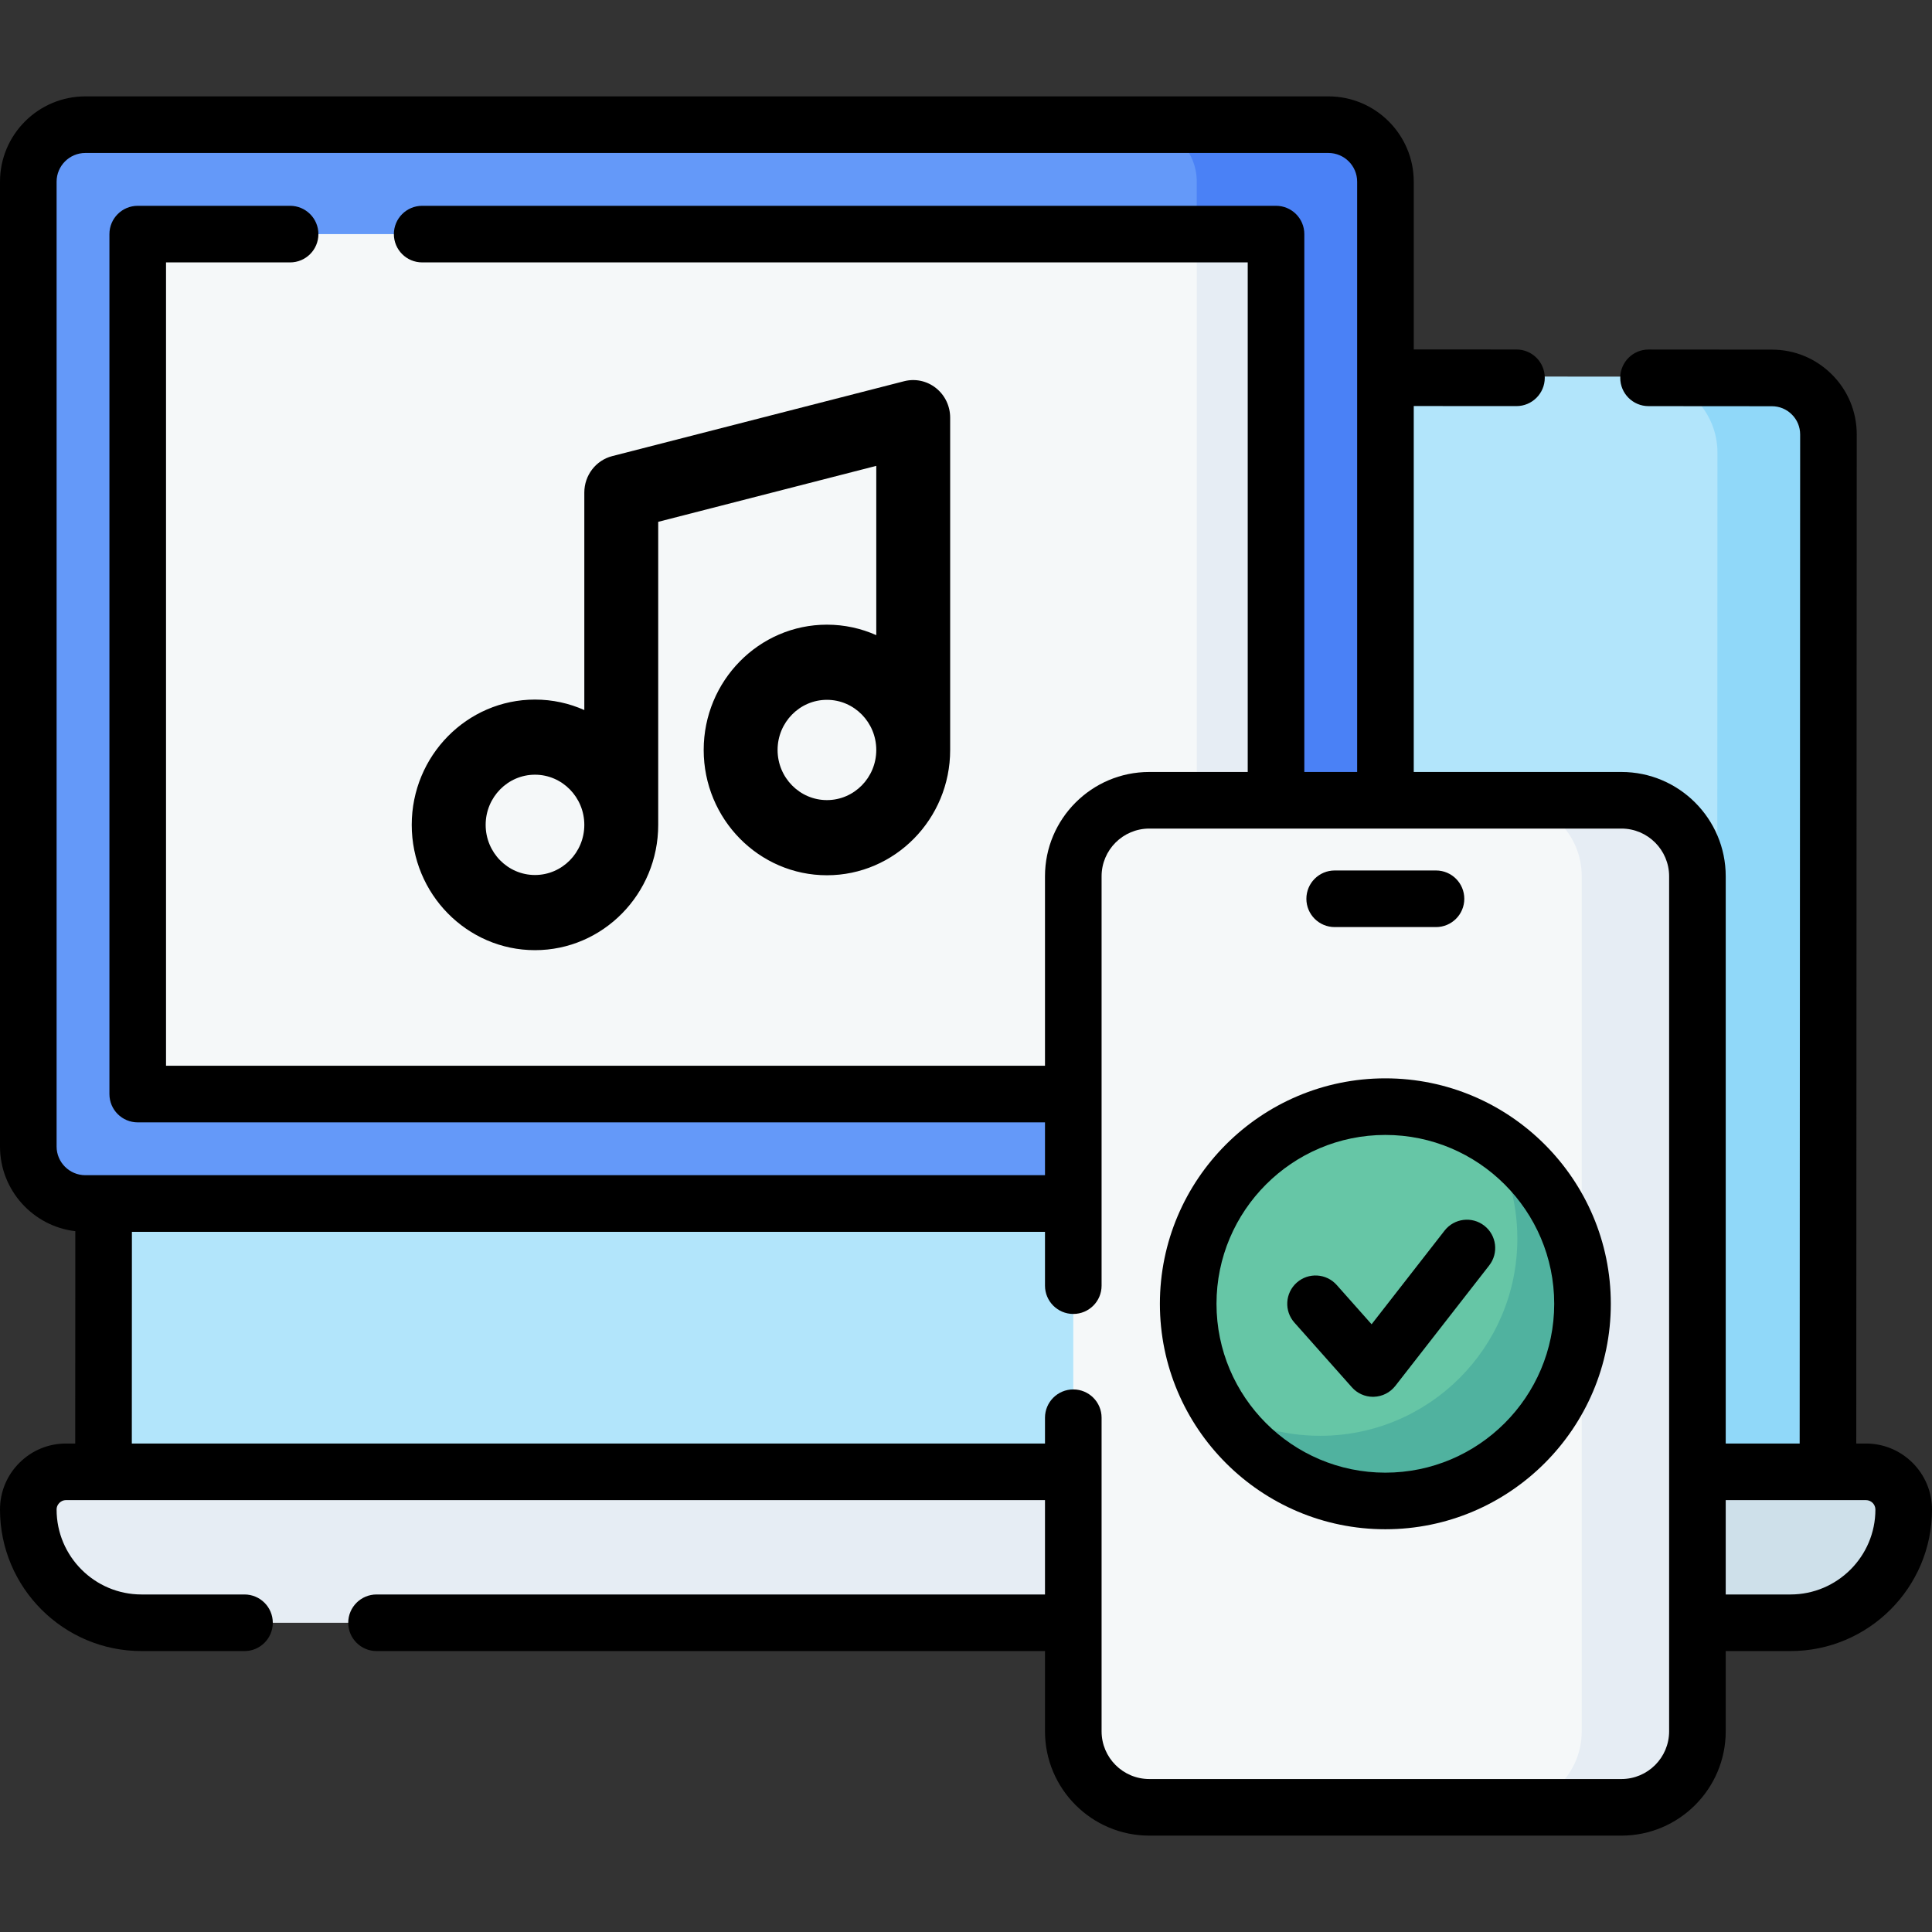
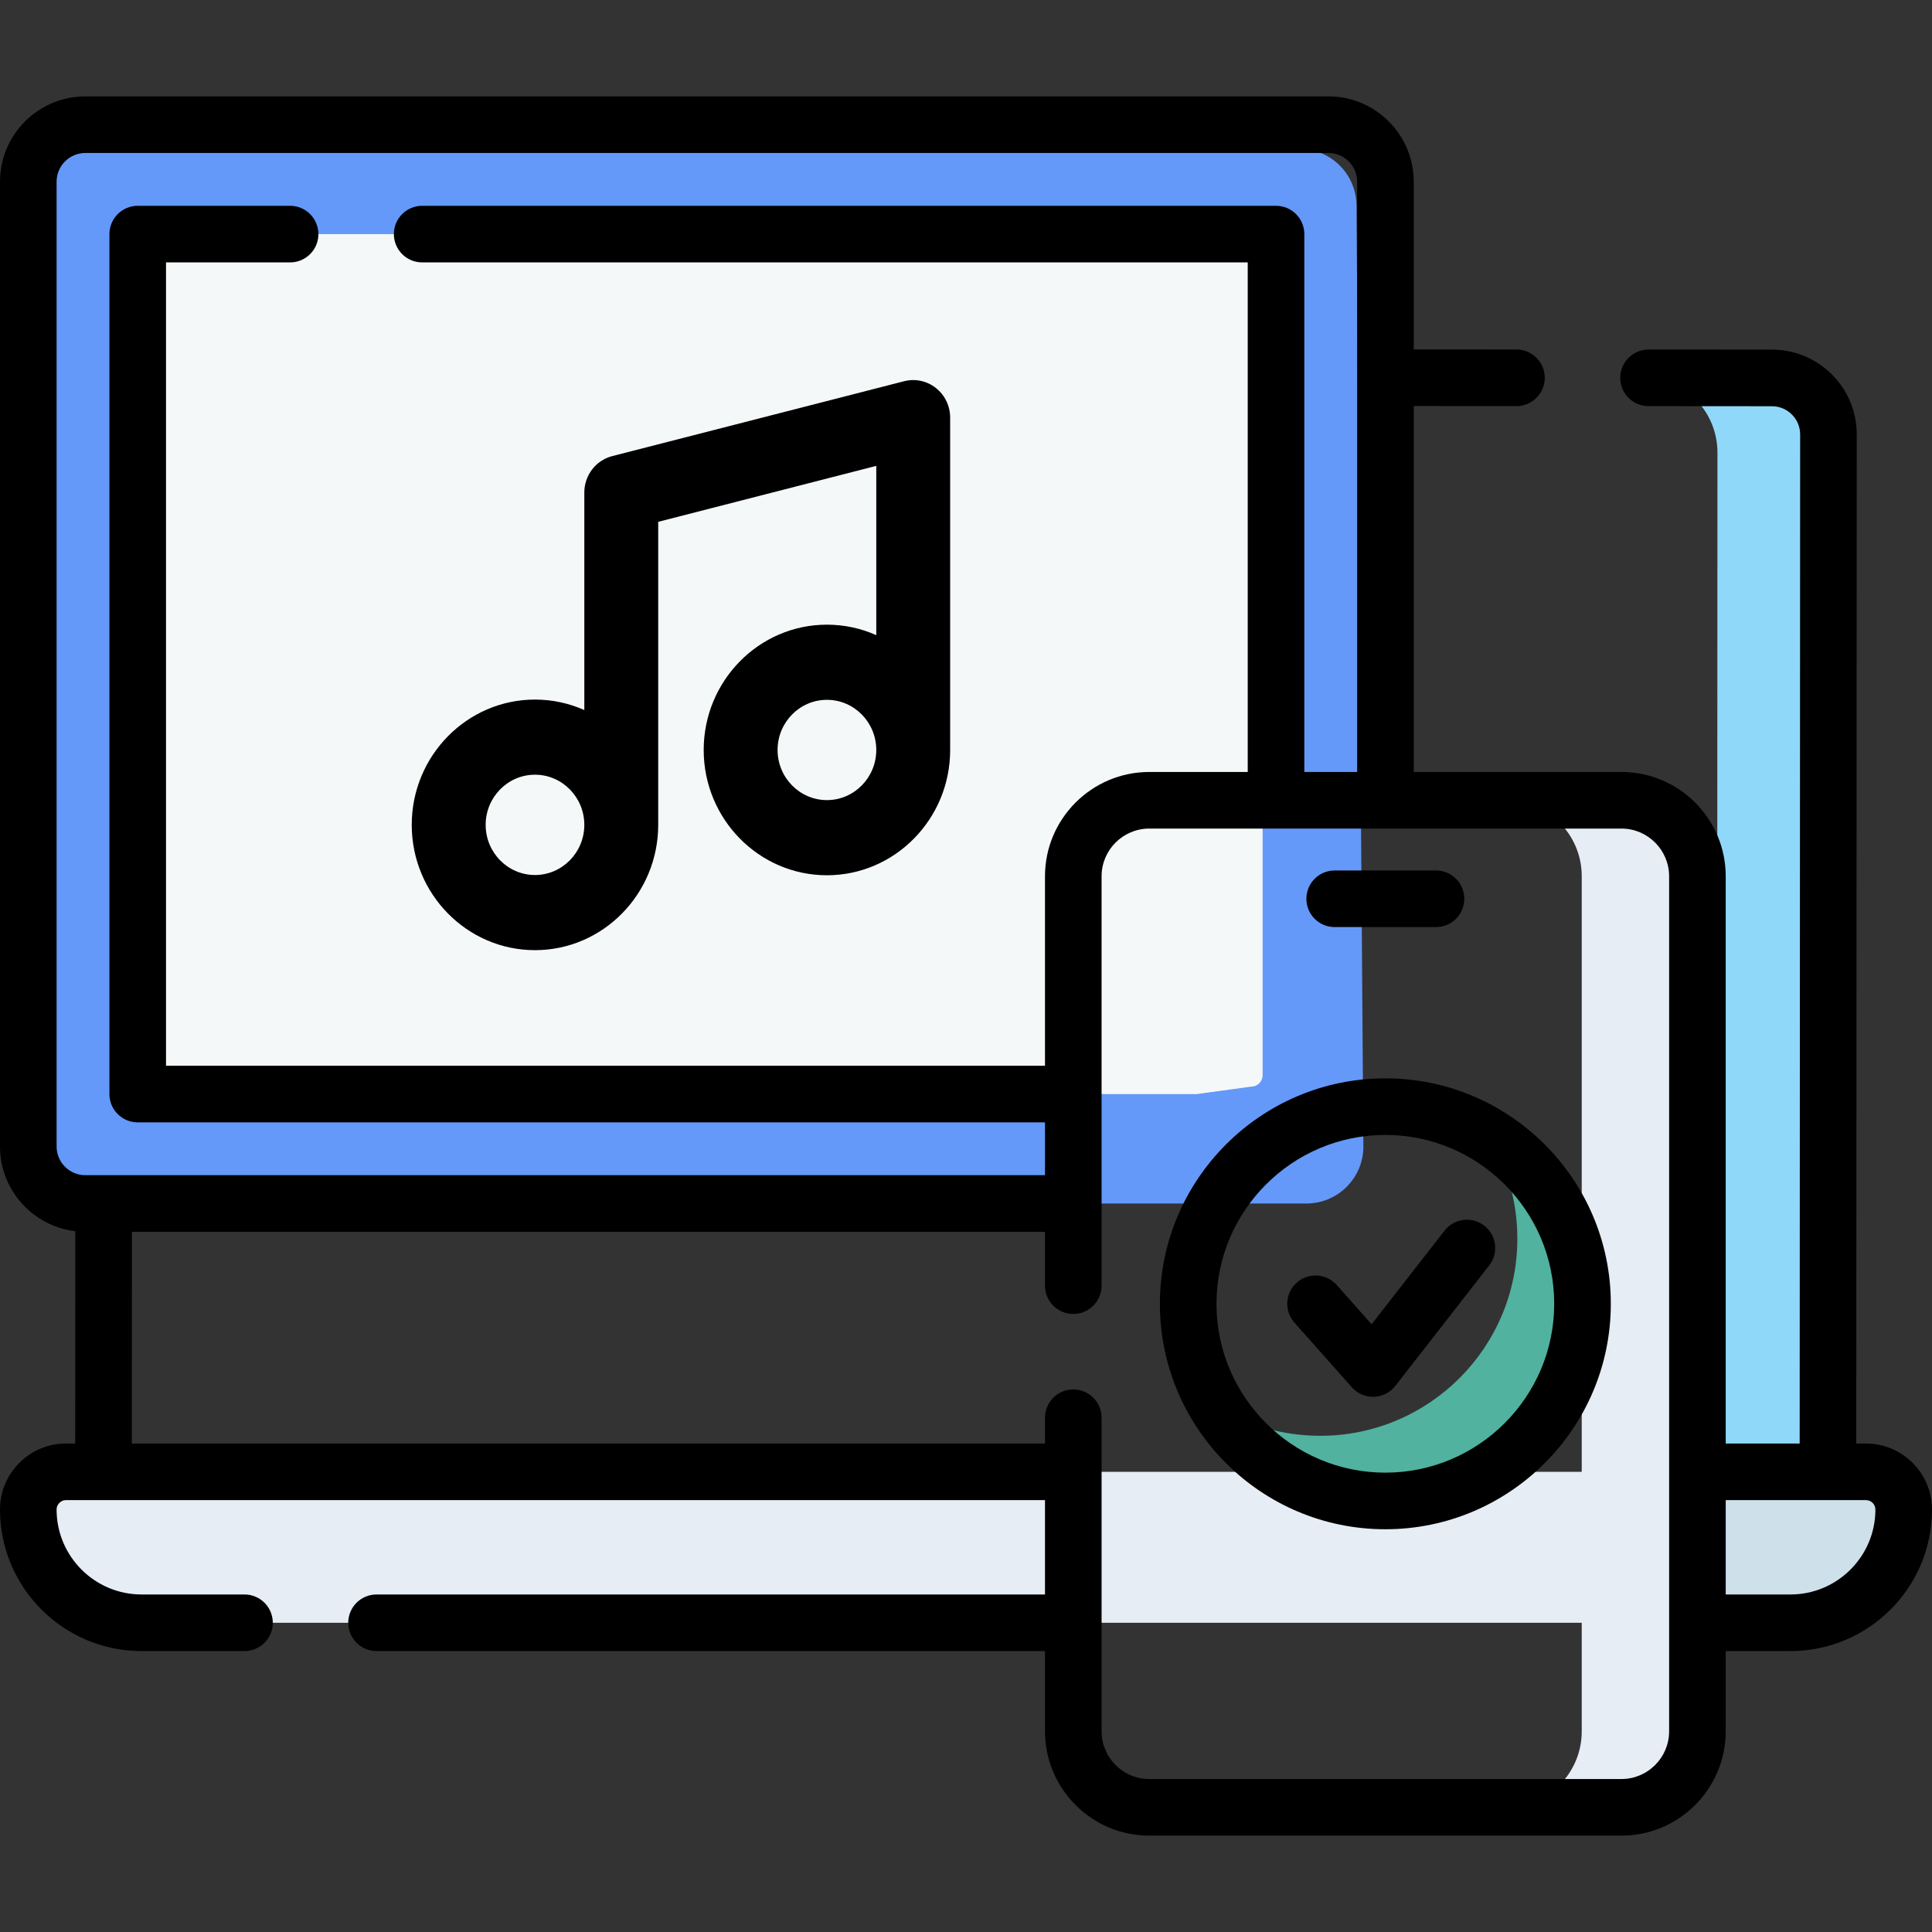
<svg xmlns="http://www.w3.org/2000/svg" width="61" height="61" viewBox="0 0 61 61" fill="none">
  <rect x="0" y="0" width="61" height="61" fill="#333333" stroke="none" />
  <g clip-path="url(#clip0_308_1990)">
-     <path d="M3.506 47.539L3.522 13.656C3.522 12.669 4.323 11.869 5.31 11.87L55.825 11.893C56.812 11.894 57.612 12.694 57.612 13.681L57.596 47.564L3.506 47.539Z" fill="#B2E5FB" />
    <path d="M57.668 13.681L57.653 47.564L54.212 47.563L54.226 14.293C54.227 12.968 53.152 11.893 51.827 11.892L55.949 11.893C56.898 11.893 57.669 12.694 57.668 13.681Z" fill="#90D8F9" />
    <path d="M58.217 47.185C58.875 47.185 59.339 47.424 59.339 48.082C59.339 50.056 56.962 50.84 54.988 50.84L52.441 51.236L4.706 51.236C2.732 51.236 1.132 49.636 1.132 47.662C1.132 47.004 1.665 46.47 2.323 46.47L54.157 46.47L58.217 47.185Z" fill="#E6EDF4" />
    <path d="M59.987 47.648C59.991 48.641 59.59 49.54 58.94 50.189C58.293 50.836 57.399 51.236 56.413 51.236H51.319C52.82 51.236 54.036 50.02 54.037 48.52L54.038 46.47H58.796C59.448 46.471 59.985 46.995 59.987 47.648Z" fill="#CEE0EA" />
    <path d="M2.694 37.999C1.7 37.999 0.894 37.193 0.894 36.199V5.737C0.894 4.742 1.7 3.936 2.694 3.936H36.729L41.029 4.7C42.023 4.7 42.829 5.506 42.829 6.5L43.047 36.199C43.047 37.193 42.241 37.999 41.247 37.999H2.694V37.999Z" fill="#6499F9" />
-     <path d="M43.744 5.737V36.199C43.744 37.193 42.937 37.999 41.943 37.999H35.986C36.98 37.999 37.786 37.193 37.786 36.199V5.737C37.786 4.742 36.98 3.937 35.986 3.937H41.943C42.937 3.937 43.744 4.742 43.744 5.737Z" fill="#4A81F6" />
    <path d="M39.865 8.092V33.95C39.865 34.148 39.705 34.308 39.508 34.308L37.787 34.544H4.706C4.509 34.544 4.349 34.384 4.349 34.187V7.749C4.349 7.551 4.509 7.391 4.706 7.391H37.787L39.508 7.735C39.705 7.735 39.865 7.895 39.865 8.092Z" fill="#F5F8F9" />
-     <path d="M40.289 7.749V34.186C40.289 34.384 40.128 34.544 39.931 34.544H37.787V7.392H39.931C40.128 7.392 40.289 7.551 40.289 7.749Z" fill="#E6EDF4" />
-     <path d="M33.887 27.666C33.887 26.341 34.961 25.267 36.287 25.267H51.194C52.52 25.267 53.594 26.341 53.594 27.666V54.665C53.594 55.99 52.52 57.064 51.194 57.064H36.287C34.962 57.064 33.887 55.99 33.887 54.665V27.666Z" fill="#F5F8F9" />
    <path d="M53.593 27.667V54.664C53.593 55.99 52.52 57.064 51.195 57.064H47.542C48.868 57.064 49.941 55.99 49.941 54.664V27.667C49.941 26.341 48.868 25.267 47.542 25.267H51.195C52.52 25.267 53.593 26.341 53.593 27.667Z" fill="#E6EDF4" />
-     <path d="M49.697 41.166C49.697 44.604 47.171 46.89 43.733 46.89C41.486 46.89 39.971 45.815 38.431 44.417C37.85 43.47 37.515 42.357 37.515 41.166C37.515 37.728 40.302 34.94 43.74 34.94C44.932 34.94 46.044 35.275 46.991 35.855C48.511 37.167 49.697 38.919 49.697 41.166Z" fill="#66C6A6" />
    <path d="M49.966 41.166C49.966 44.604 47.179 47.391 43.741 47.391C41.493 47.391 39.526 46.201 38.431 44.417C39.377 44.998 40.492 45.333 41.683 45.333C45.12 45.333 47.908 42.546 47.908 39.108C47.908 37.916 47.573 36.801 46.991 35.855C48.775 36.95 49.966 38.919 49.966 41.166Z" fill="#50B29F" />
    <path d="M58.915 45.577H58.609L58.624 13.72C58.625 13.005 58.347 12.331 57.841 11.825C57.334 11.318 56.661 11.039 55.946 11.039L52.051 11.036C52.05 11.036 52.05 11.036 52.05 11.036C51.557 11.036 51.157 11.436 51.157 11.929C51.156 12.422 51.556 12.823 52.05 12.823L55.945 12.826C56.183 12.826 56.408 12.919 56.576 13.088C56.745 13.256 56.837 13.48 56.837 13.719L56.822 45.577H54.487V27.667C54.487 25.851 53.01 24.374 51.195 24.374H44.637V12.82L47.88 12.822H47.88C48.373 12.822 48.773 12.422 48.774 11.929C48.774 11.435 48.374 11.035 47.881 11.035L44.637 11.033V5.736C44.637 4.251 43.428 3.043 41.943 3.043H2.694C1.209 3.043 0 4.251 0 5.737V36.199C0 37.577 1.041 38.717 2.378 38.873L2.375 45.577H2.085C1.528 45.577 1.005 45.794 0.613 46.186C0.218 46.579 0 47.103 0 47.662C0 50.126 2.004 52.13 4.468 52.13H7.719C8.213 52.13 8.613 51.73 8.613 51.236C8.613 50.743 8.213 50.343 7.719 50.343H4.468C2.99 50.343 1.787 49.14 1.787 47.662C1.787 47.555 1.841 47.486 1.875 47.452C1.907 47.419 1.978 47.364 2.085 47.364H32.994V50.343H11.889C11.396 50.343 10.995 50.743 10.995 51.236C10.995 51.73 11.396 52.13 11.889 52.13H32.994V54.664C32.994 56.48 34.471 57.957 36.287 57.957H51.195C53.01 57.957 54.487 56.48 54.487 54.664V52.13H56.532C58.996 52.13 61 50.126 61 47.662C61 46.512 60.065 45.577 58.915 45.577ZM1.787 36.199V5.737C1.787 5.237 2.194 4.83 2.694 4.83H41.943C42.443 4.83 42.85 5.236 42.85 5.736V24.374H41.182V7.392C41.182 6.898 40.782 6.498 40.289 6.498H13.329C12.836 6.498 12.436 6.898 12.436 7.392C12.436 7.885 12.836 8.285 13.329 8.285H39.395V24.374H36.287C34.471 24.374 32.994 25.851 32.994 27.667V33.65H5.242V8.285H9.16C9.653 8.285 10.053 7.885 10.053 7.392C10.053 6.898 9.653 6.498 9.16 6.498H4.349C3.855 6.498 3.455 6.898 3.455 7.392V34.544C3.455 35.038 3.855 35.437 4.349 35.437H32.994V37.105H2.694C2.194 37.105 1.787 36.699 1.787 36.199ZM52.7 54.664C52.7 55.495 52.024 56.17 51.195 56.17H36.287C35.456 56.17 34.781 55.495 34.781 54.664V44.762C34.781 44.269 34.381 43.869 33.887 43.869C33.394 43.869 32.994 44.269 32.994 44.762V45.577H4.162L4.165 38.893H32.994V40.593C32.994 41.086 33.394 41.486 33.887 41.486C34.381 41.486 34.781 41.086 34.781 40.593V27.667C34.781 26.837 35.456 26.161 36.287 26.161H51.195C52.024 26.161 52.7 26.837 52.7 27.667V54.664ZM56.532 50.343H54.487V47.364H58.915C59.079 47.364 59.213 47.498 59.213 47.662C59.213 49.14 58.01 50.343 56.532 50.343Z" fill="black" />
    <path d="M42.141 29.271H45.34C45.833 29.271 46.233 28.872 46.233 28.378C46.233 27.884 45.833 27.484 45.34 27.484H42.141C41.647 27.484 41.247 27.884 41.247 28.378C41.247 28.872 41.647 29.271 42.141 29.271Z" fill="black" />
    <path d="M43.74 34.047C39.815 34.047 36.622 37.24 36.622 41.166C36.622 45.091 39.815 48.284 43.74 48.284C47.666 48.284 50.859 45.091 50.859 41.166C50.859 37.24 47.666 34.047 43.74 34.047ZM43.74 46.497C40.8 46.497 38.409 44.105 38.409 41.166C38.409 38.226 40.8 35.834 43.74 35.834C46.68 35.834 49.072 38.226 49.072 41.166C49.072 44.105 46.68 46.497 43.74 46.497Z" fill="black" />
    <path d="M46.864 38.699C46.475 38.396 45.914 38.465 45.61 38.855L43.306 41.812L42.205 40.572C41.877 40.203 41.312 40.169 40.943 40.497C40.574 40.825 40.541 41.389 40.868 41.758L42.683 43.801C42.853 43.993 43.096 44.102 43.351 44.102C43.36 44.102 43.37 44.102 43.38 44.101C43.645 44.093 43.892 43.967 44.056 43.757L47.02 39.953C47.323 39.564 47.254 39.002 46.864 38.699Z" fill="black" />
    <path d="M26.109 19.723C23.963 19.723 22.218 21.498 22.218 23.679C22.218 25.861 23.963 27.635 26.109 27.635C28.254 27.635 30 25.861 30 23.679V13.187C30 12.821 29.834 12.475 29.55 12.251C29.267 12.026 28.897 11.947 28.548 12.036L19.33 14.401C18.812 14.534 18.449 15.008 18.449 15.551V22.419C17.972 22.206 17.445 22.088 16.891 22.088C14.746 22.088 13 23.862 13 26.044C13 28.225 14.746 30 16.891 30C19.037 30 20.782 28.225 20.782 26.044V16.476L27.667 14.709V20.054C27.189 19.841 26.662 19.723 26.109 19.723ZM16.891 27.627C16.032 27.627 15.334 26.917 15.334 26.044C15.334 25.171 16.032 24.46 16.891 24.46C17.75 24.46 18.449 25.171 18.449 26.044C18.449 26.917 17.75 27.627 16.891 27.627ZM26.109 25.262C25.25 25.262 24.551 24.552 24.551 23.679C24.551 22.806 25.25 22.096 26.109 22.096C26.968 22.096 27.667 22.806 27.667 23.679C27.667 24.552 26.968 25.262 26.109 25.262Z" fill="black" />
  </g>
  <defs>
    <clipPath id="clip0_308_1990">
      <rect width="61" height="61" fill="white" />
    </clipPath>
  </defs>
</svg>